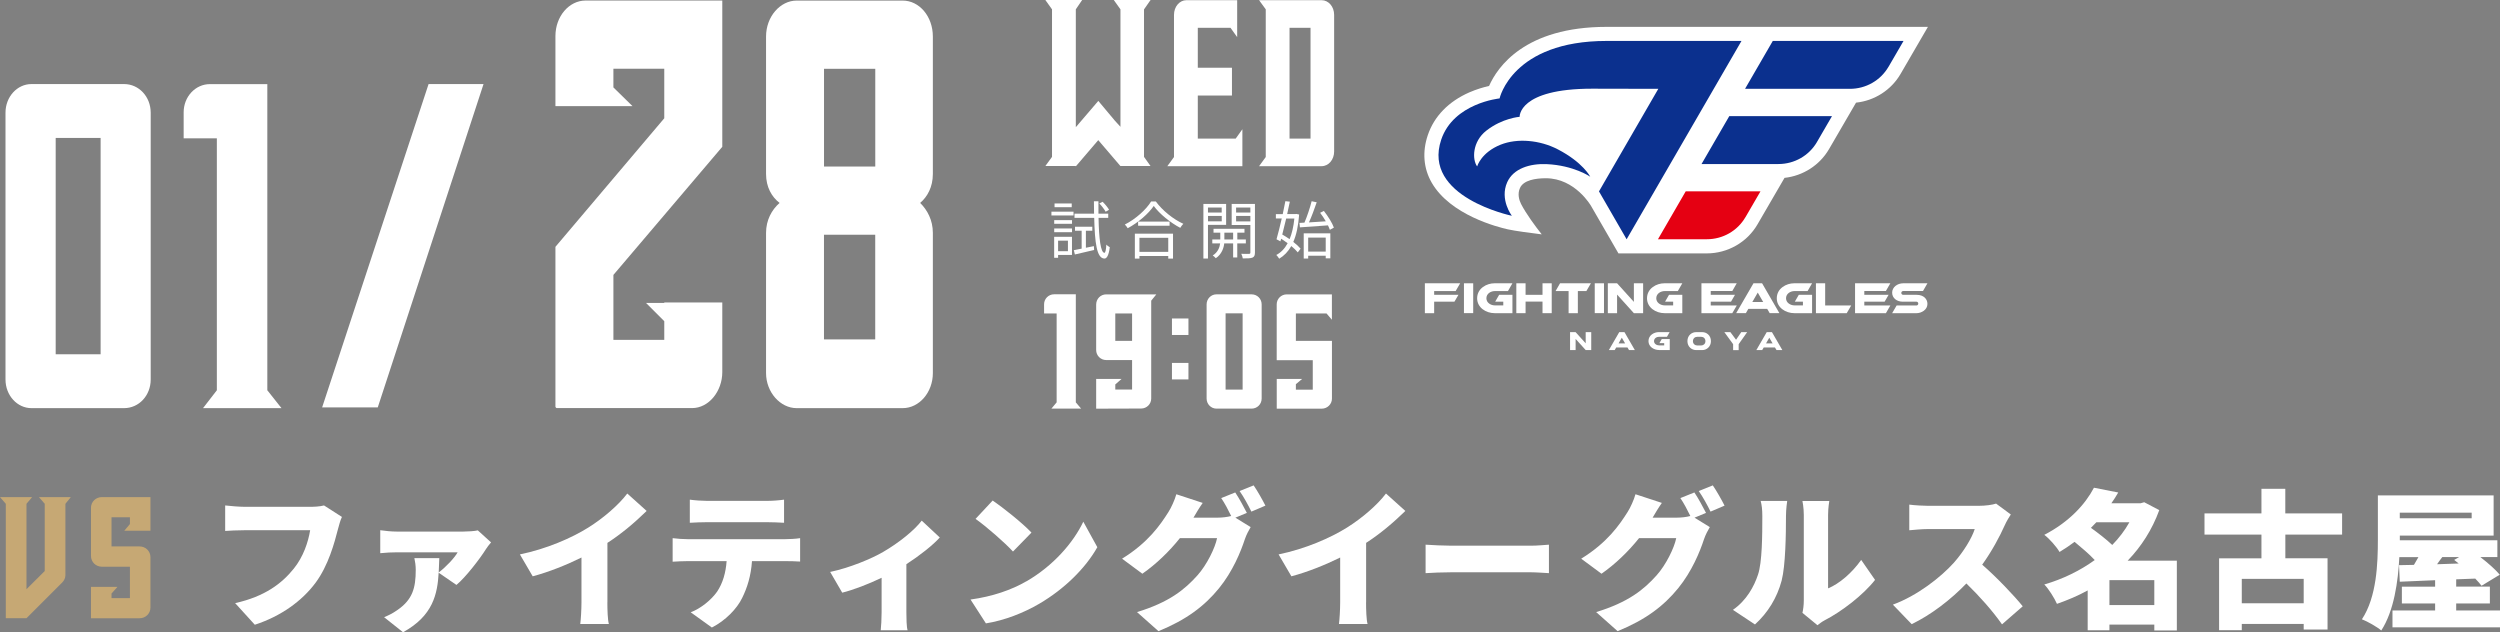
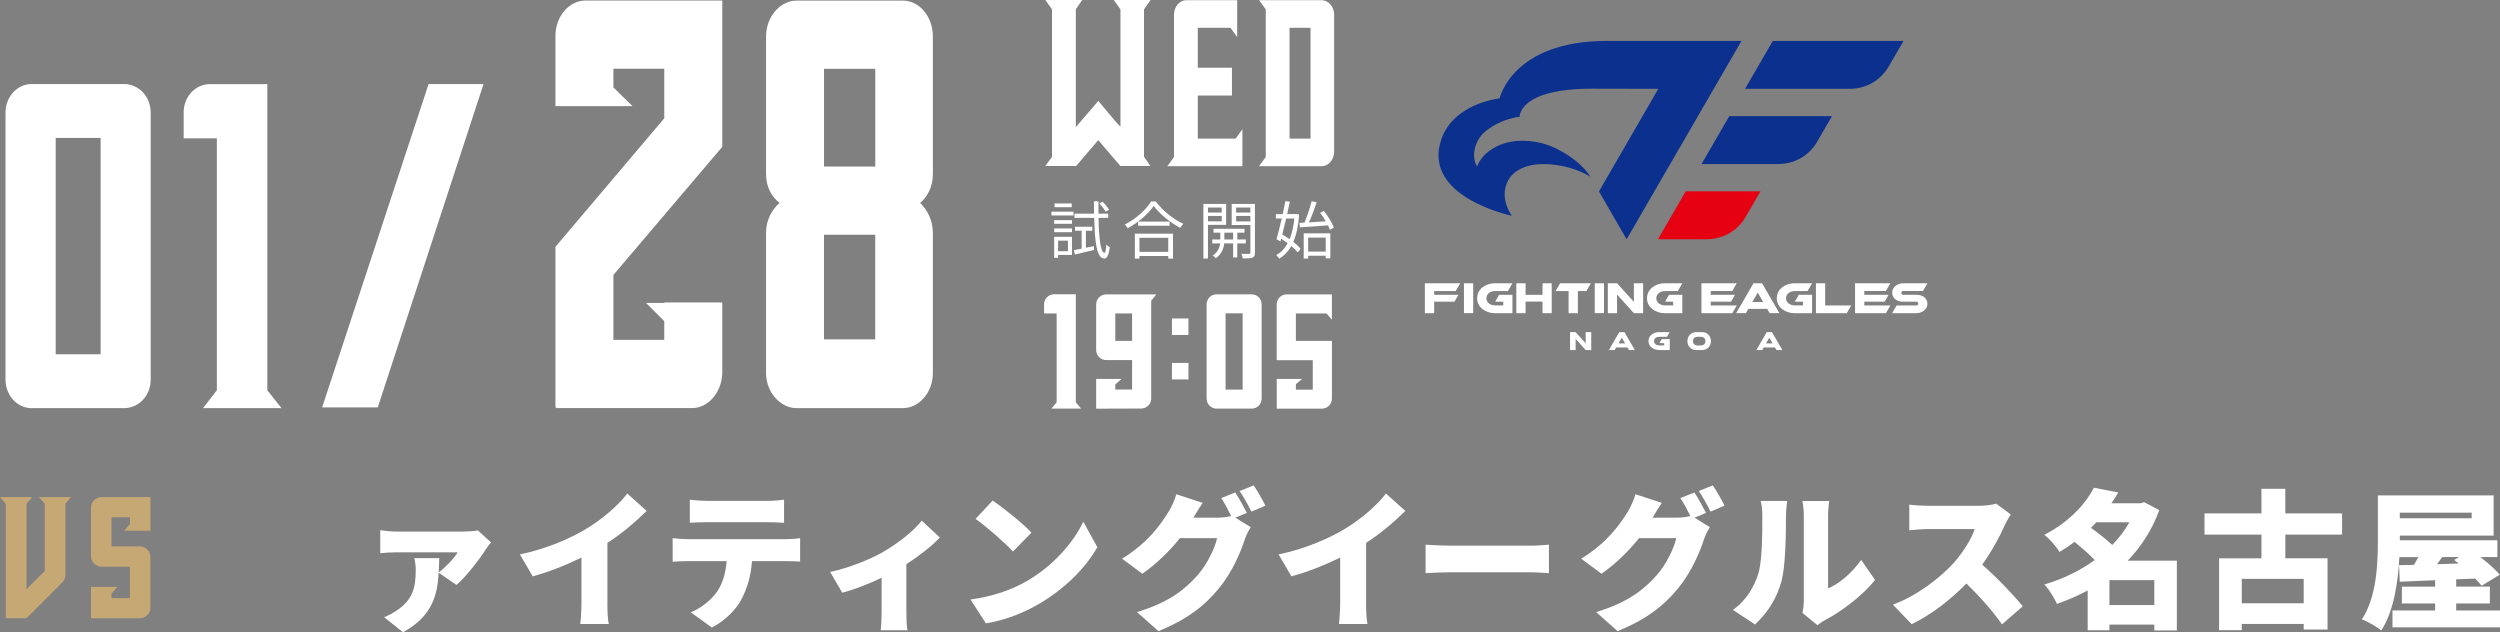
<svg xmlns="http://www.w3.org/2000/svg" id="_レイヤー_2" viewBox="0 0 513.61 129.89">
  <rect x="0" y="0" width="513.61" height="129.89" fill="#808080" stroke="none" />
  <defs>
    <style>.cls-1{fill:#c6a874;}.cls-2{fill:#fff;}.cls-3{fill:#0b308e;}.cls-4{fill:#e50012;}</style>
  </defs>
  <g id="artwork">
    <path class="cls-2" d="M221.01,82.66l1.1,1.29h-6.11l1.08-1.29v-18.26h-2.58v-1.89c0-1.13.92-2.05,2.05-2.05h4.47v22.19Z" />
    <path class="cls-2" d="M236.51,61.76v20.12c0,1.13-.92,2.05-2.07,2.05l-9.24.03v-6.11h5.22l-1.29,1.13v1.05h3.45v-6.06h-5.33c-1.13,0-2.05-.92-2.05-2.05v-9.34c0-1.19.92-2.1,2.05-2.1h10.31l-1.05,1.29ZM229.13,70.03h3.45v-5.63h-3.45v5.63Z" />
    <path class="cls-2" d="M240.77,68.82v-3.39h3.39v3.39h-3.39ZM240.77,77.95v-3.39h3.39v3.39h-3.39Z" />
    <path class="cls-2" d="M259.2,62.54v19.34c0,1.16-.92,2.07-2.07,2.07h-7.22c-1.1,0-2.02-.92-2.02-2.07v-19.34c0-1.16.92-2.07,2.02-2.07h7.22c1.16,0,2.07.92,2.07,2.07ZM255.29,80.04v-15.67h-3.5v15.67h3.5Z" />
    <path class="cls-2" d="M273.63,60.46v5.23l-1.1-1.29h-6.3v5.63h7.41v11.88c0,1.1-.92,2.05-2.1,2.05h-9.24v-6.11h5.22l-1.29,1.08v1.13h3.47v-6.06h-7.41v-11.47c0-1.13.92-2.05,2.05-2.05h9.29Z" />
    <path class="cls-2" d="M216.01,43.48h4.54v.79h-4.54v-.79ZM220.23,52.38h-2.85v.59h-.81v-4.32h3.66v3.73ZM216.58,45.22h3.66v.76h-3.66v-.76ZM216.58,46.93h3.66v.77h-3.66v-.77ZM220.18,42.57h-3.53v-.77h3.53v.77ZM217.38,49.44v2.17h2.02v-2.17h-2.02ZM224.73,50.56l.05.8c-1.38.33-2.84.66-3.95.92l-.22-.88c.45-.09,1.01-.19,1.61-.32v-3.67h-1.37v-.83h3.56v.83h-1.32v3.49l1.62-.33ZM225.69,44.77c.08,4.28.44,7.12,1.2,7.17.21.01.35-.64.4-1.69.17.21.57.45.71.54-.23,1.87-.7,2.35-1.12,2.33-1.57-.05-1.96-3.28-2.08-8.36h-4.05v-.86h4.02c-.01-.81-.01-1.66-.03-2.55h.93c-.01.89-.01,1.74,0,2.55h2.01v.86h-2ZM227.15,43.5c-.26-.48-.81-1.2-1.3-1.7l.67-.35c.5.48,1.07,1.17,1.33,1.64l-.7.41Z" />
    <path class="cls-2" d="M237.45,41.38c1.37,1.89,3.64,3.69,5.66,4.6-.23.22-.46.55-.63.83-2-1.04-4.25-2.85-5.45-4.5-1.06,1.57-3.15,3.4-5.35,4.58-.12-.22-.37-.55-.59-.76,2.24-1.13,4.4-3.09,5.4-4.74h.97ZM233.15,48h7.84v5.13h-.98v-.53h-5.92v.53h-.94v-5.13ZM240.28,45.53v.85h-6.46v-.85h6.46ZM234.09,48.86v2.88h5.92v-2.88h-5.92Z" />
    <path class="cls-2" d="M248.17,46.2v6.92h-.94v-11.23h4.67v4.31h-3.73ZM248.17,42.63v1.04h2.82v-1.04h-2.82ZM251,45.47v-1.11h-2.82v1.11h2.82ZM254.19,50.01v2.88h-.85v-2.88h-1.83c-.08.86-.49,2.21-1.73,3.04-.14-.17-.43-.44-.63-.57,1.08-.66,1.44-1.73,1.52-2.48h-1.61v-.81h1.64v-1.39h-1.39v-.79h6.36v.79h-1.47v1.39h1.75v.81h-1.75ZM253.34,49.19v-1.39h-1.8v1.39h1.8ZM257.82,51.88c0,.57-.13.88-.5,1.04-.39.16-1.03.18-2,.17-.03-.25-.17-.7-.31-.95.71.03,1.41.03,1.6.01.21,0,.27-.08.27-.28v-5.65h-3.84v-4.32h4.78v9.98ZM253.95,42.63v1.04h2.93v-1.04h-2.93ZM256.88,45.48v-1.12h-2.93v1.12h2.93Z" />
    <path class="cls-2" d="M266.9,44.09c-.17,2.33-.57,4.18-1.2,5.61.62.48,1.15.97,1.5,1.39l-.58.76c-.32-.4-.79-.85-1.33-1.3-.66,1.15-1.48,2-2.49,2.6-.14-.23-.39-.58-.59-.77.94-.49,1.73-1.3,2.33-2.42-.43-.32-.89-.64-1.33-.92l-.16.55-.8-.43c.32-1.1.71-2.68,1.08-4.28h-1.21v-.89h1.41c.21-.94.39-1.86.54-2.66l.92.1c-.16.79-.35,1.66-.55,2.55h1.71l.17-.03.58.12ZM264.24,44.89c-.27,1.15-.55,2.28-.81,3.29.49.28,1.02.61,1.51.95.48-1.15.81-2.57.98-4.24h-1.68ZM266.97,45.79l1.02-.05c.54-1.25,1.15-3.07,1.48-4.4l1.04.22c-.45,1.32-1.04,2.93-1.59,4.13,1.06-.06,2.26-.14,3.46-.22-.35-.61-.76-1.22-1.17-1.75l.77-.39c.84,1.07,1.73,2.49,2.06,3.43l-.83.46c-.09-.27-.22-.58-.39-.92-2.09.16-4.24.32-5.76.41l-.1-.93ZM267.84,47.93h5.47v5.14h-.95v-.53h-3.6v.58h-.92v-5.2ZM268.76,48.81v2.88h3.6v-2.88h-3.6Z" />
    <path class="cls-2" d="M30.96,23.15v54.82c0,3.28-2.41,5.88-5.47,5.88H6.46c-2.91,0-5.33-2.6-5.33-5.88V23.15c0-3.28,2.41-5.88,5.33-5.88h19.03c3.05,0,5.47,2.6,5.47,5.88ZM20.67,72.78V28.34h-9.23v44.44h9.23Z" />
    <path class="cls-2" d="M54.92,80.18l2.91,3.67h-16.12l2.84-3.67V28.42h-6.82v-5.34c0-3.21,2.41-5.8,5.4-5.8h11.79v62.92Z" />
    <path class="cls-2" d="M77.61,83.7h-11.43l21.87-66.43h11.29l-21.73,66.43Z" />
    <path class="cls-2" d="M235.03,1.92v30.31l1.34,1.88h-6.19l-4.55-5.32-4.62,5.4v-.08h-6.25l1.37-1.88V1.92l-1.37-1.92h7.56l-1.3,1.92v24.21l4.62-5.4,3.41,4.07,1.14,1.25V1.92l-1.37-1.92h7.56l-1.34,1.92Z" />
    <path class="cls-2" d="M253.87,28.47l1.37-1.92v7.59h-15.42l1.37-1.88V3.05c0-1.68,1.14-3.01,2.54-3.01h10.44v7.59l-1.37-1.92h-6.72v8.21h7.02v5.71h-7.02v8.84h7.79Z" />
    <path class="cls-2" d="M274.09,3.05v28.08c0,1.68-1.14,3.01-2.58,3.01h-12.84l1.37-1.88V1.92l-1.37-1.88h12.84c1.44,0,2.58,1.33,2.58,3.01ZM269.24,28.47V5.71h-4.31v22.76h4.31Z" />
    <path class="cls-2" d="M148.38,30.17l-22.36,26.31v13.35h10.45v-3.84l-3.75-3.75h3.75v-.1h11.92v14.31c0,3.94-2.78,7.39-6.2,7.39h-27.83c-.08,0-.25-.19-.25-.29v-32.84l22.36-26.41v-10.18h-10.45v3.84l3.92,3.84h-15.83V7.41c0-4.03,2.78-7.3,6.2-7.3h28.08v30.05Z" />
    <path class="cls-2" d="M191.65,35.74c0,2.69-1.14,4.71-2.61,5.95,1.47,1.44,2.61,3.55,2.61,6.15v28.81c0,3.94-2.78,7.2-6.2,7.2h-21.79c-3.35,0-6.28-3.27-6.28-7.2v-28.81c0-2.59,1.14-4.71,2.78-6.15-1.63-1.25-2.78-3.27-2.78-5.95V7.51c0-4.13,2.94-7.39,6.28-7.39h21.79c3.43,0,6.2,3.26,6.2,7.39v28.23ZM169.29,14.14v20.07h10.53V14.14h-10.53ZM179.81,69.73v-21.51h-10.53v21.51h10.53Z" />
    <path class="cls-1" d="M13.44,103.5v14.64c0,.6-.26,1.14-.7,1.57l-7.3,7.3H1.19v-23.51l-1.19-1.37h6.6l-1.16,1.37v17.55l3.75-3.74v-13.81l-1.19-1.37h6.55l-1.11,1.37Z" />
    <path class="cls-1" d="M30.91,102.13v6.91h-5.38l1.16-1.37v-1.4h-3.78v5.99h5.76c1.25,0,2.24.97,2.24,2.2v10.36c0,1.23-.99,2.2-2.24,2.2h-9.98v-6.45h5.44l-1.22,1.37v.94h3.78v-6.45h-5.76c-1.25,0-2.24-.97-2.24-2.23v-9.87c0-1.23.99-2.2,2.24-2.2h9.98Z" />
-     <path class="cls-2" d="M70.25,106.2c-.34.67-.61,1.78-.8,2.45-.74,2.88-1.99,7.54-4.63,11.09-2.76,3.71-7.08,6.86-12.47,8.61l-4.04-4.44c6.16-1.38,9.62-4.07,12.04-7.08,1.96-2.42,2.97-5.45,3.37-7.9h-13.48c-1.5,0-3.19.09-3.98.15v-5.24c.95.12,2.97.28,3.98.28h13.51c.67,0,1.87-.03,2.82-.28l3.68,2.36Z" />
    <path class="cls-2" d="M100.88,111.44c-.34.37-.86,1.07-1.07,1.41-1.16,1.87-4.17,5.79-6.04,7.32l-3.65-2.51c-.25,4.38-1.16,8.85-7.32,12.23l-3.89-3.09c.89-.37,1.69-.74,2.73-1.47,3.09-2.14,3.77-4.47,3.77-8.27,0-.83-.12-1.69-.28-2.39h5.12c-.03.98-.06,1.96-.12,2.94,1.53-1.16,3.25-3,3.89-4.14h-12.5c-1.1,0-2.14.06-3.4.18v-4.72c1.04.15,2.3.28,3.4.28h13.67c.8,0,2.42-.09,2.97-.25l2.73,2.48Z" />
    <path class="cls-2" d="M124.78,123.76c0,1.47.06,3.58.31,4.44h-5.88c.12-.83.25-2.97.25-4.44v-9.22c-3.09,1.53-6.68,2.97-10.02,3.86l-2.63-4.5c5.48-1.13,10.63-3.37,14.06-5.52,3.09-1.93,6.25-4.66,8-6.99l3.98,3.58c-2.45,2.39-5.12,4.66-8.06,6.56v12.23Z" />
    <path class="cls-2" d="M161.35,110.77c.64,0,2.18-.06,3.03-.21v4.81c-.83-.06-2.11-.09-3.03-.09h-6.86c-.21,3.06-.98,5.48-2.02,7.57-1.04,2.18-3.43,4.66-6.22,6.07l-4.35-3.13c2.05-.77,4.2-2.51,5.42-4.23,1.19-1.78,1.78-3.89,1.96-6.28h-8c-.89,0-2.24.06-3.09.12v-4.84c.95.12,2.15.21,3.09.21h20.07ZM145.27,107.28c-1.07,0-2.54.06-3.55.12v-4.75c1.04.15,2.51.25,3.55.25h12.26c1.13,0,2.42-.09,3.55-.25v4.75c-1.13-.06-2.39-.12-3.55-.12h-12.26Z" />
    <path class="cls-2" d="M193.07,110.43c-1.44,1.59-4.08,3.68-6.86,5.48v9.9c0,1.16.03,3,.25,3.68h-5.52c.09-.67.18-2.51.18-3.68v-7.11c-2.67,1.29-5.85,2.51-8.09,3.06l-2.48-4.26c3.98-.83,8.55-2.73,10.94-4.14,3.16-1.84,6.34-4.38,7.87-6.4l3.71,3.46Z" />
    <path class="cls-2" d="M210.86,119.44c5.52-3.19,9.65-7.94,11.7-12.26l2.88,5.24c-2.45,4.35-6.8,8.61-11.92,11.61-3.13,1.84-7.11,3.43-10.97,4.04l-3.16-4.9c4.5-.61,8.46-1.99,11.46-3.74ZM211.91,109.42l-3.8,3.89c-1.62-1.78-5.48-5.15-7.69-6.71l3.52-3.77c2.11,1.44,6.13,4.63,7.97,6.59Z" />
    <path class="cls-2" d="M253.81,106.36l3.13,1.93c-.4.67-.89,1.59-1.2,2.51-.83,2.54-2.48,6.59-5.3,10.05-2.97,3.65-6.68,6.47-12.44,8.82l-4.41-3.92c6.62-2.02,9.8-4.63,12.41-7.54,1.93-2.14,3.65-5.67,4.04-7.66h-7.63c-2.18,2.73-4.9,5.36-7.72,7.32l-4.17-3.09c5.42-3.34,7.9-7.02,9.53-9.59.55-.86,1.29-2.45,1.62-3.65l5.42,1.78c-.7.98-1.44,2.24-1.9,3.03h4.93c.92,0,2.02-.12,2.82-.34-.58-1.2-1.35-2.67-2.05-3.68l2.88-1.16c.77,1.13,1.84,3.13,2.39,4.2l-2.36.98ZM257.55,99.71c.8,1.16,1.9,3.13,2.42,4.17l-2.88,1.23c-.61-1.26-1.59-3.06-2.42-4.23l2.88-1.16Z" />
    <path class="cls-2" d="M280.65,123.76c0,1.47.06,3.58.31,4.44h-5.88c.12-.83.25-2.97.25-4.44v-9.22c-3.09,1.53-6.68,2.97-10.02,3.86l-2.63-4.5c5.48-1.13,10.63-3.37,14.06-5.52,3.09-1.93,6.25-4.66,8-6.99l3.98,3.58c-2.45,2.39-5.12,4.66-8.06,6.56v12.23Z" />
    <path class="cls-2" d="M292.88,111.9c1.23.09,3.8.21,5.3.21h16.27c1.38,0,2.88-.15,3.77-.21v5.85c-.8-.03-2.51-.18-3.77-.18h-16.27c-1.75,0-4.04.09-5.3.18v-5.85Z" />
    <path class="cls-2" d="M348.14,106.36l3.13,1.93c-.4.67-.89,1.59-1.2,2.51-.83,2.54-2.48,6.59-5.3,10.05-2.97,3.65-6.68,6.47-12.44,8.82l-4.41-3.92c6.62-2.02,9.8-4.63,12.41-7.54,1.93-2.14,3.65-5.67,4.04-7.66h-7.63c-2.18,2.73-4.9,5.36-7.72,7.32l-4.17-3.09c5.42-3.34,7.9-7.02,9.53-9.59.55-.86,1.29-2.45,1.62-3.65l5.42,1.78c-.7.98-1.44,2.24-1.9,3.03h4.93c.92,0,2.02-.12,2.82-.34-.58-1.2-1.35-2.67-2.05-3.68l2.88-1.16c.77,1.13,1.84,3.13,2.39,4.2l-2.36.98ZM351.88,99.71c.8,1.16,1.9,3.13,2.42,4.17l-2.88,1.23c-.61-1.26-1.59-3.06-2.42-4.23l2.88-1.16Z" />
    <path class="cls-2" d="M356.02,125.29c2.79-1.93,4.35-4.81,5.15-7.23.86-2.51.89-8.15.89-11.98,0-1.44-.12-2.33-.34-3.16h5.45s-.25,1.62-.25,3.09c0,3.77-.09,10.17-.89,13.27-.95,3.55-2.82,6.59-5.48,9.01l-4.53-3ZM370.3,125.91c.15-.64.28-1.59.28-2.54v-17.59c0-1.5-.28-2.85-.28-2.85h5.52s-.25,1.38-.25,2.88v15.07c2.3-.95,4.9-3.16,6.8-5.85l2.85,4.11c-2.48,3.16-6.96,6.56-10.36,8.3-.7.37-1.04.7-1.47,1.01l-3.09-2.54Z" />
    <path class="cls-2" d="M413.12,105.68c-.28.4-.92,1.47-1.26,2.24-1.01,2.27-2.64,5.33-4.63,8.09,2.97,2.57,6.65,6.46,8.33,8.55l-4.26,3.71c-1.96-2.79-4.57-5.73-7.32-8.4-3.22,3.34-7.23,6.43-11.24,8.36l-3.86-4.01c4.96-1.81,9.8-5.58,12.53-8.61,1.99-2.27,3.65-4.96,4.29-6.92h-9.53c-1.38,0-3.06.18-3.92.25v-5.27c1.07.15,3.03.25,3.92.25h10.23c1.53,0,2.97-.21,3.68-.46l3.03,2.24Z" />
    <path class="cls-2" d="M447.22,129.52h-4.63v-1.2h-9.22v1.16h-4.47v-8.18c-1.99,1.1-4.11,1.99-6.31,2.76-.55-1.23-1.69-3.06-2.6-3.98,3.77-1.1,7.32-2.82,10.36-5.02-1.1-1.2-2.73-2.57-4.14-3.74-.98.74-1.99,1.41-3.09,2.08-.64-1.1-2.11-2.76-3.13-3.52,5.09-2.64,8.4-6.25,10.2-9.68l4.99.98c-.43.77-.92,1.5-1.41,2.21h6.01l.74-.21,3.09,1.62c-1.47,4.04-3.71,7.51-6.5,10.39h10.11v14.34ZM430.67,107.31c-.37.4-.74.77-1.1,1.13,1.44,1.04,3.16,2.36,4.38,3.52,1.38-1.41,2.57-2.97,3.52-4.66h-6.8ZM442.59,124.31v-5.12h-9.22v5.12h9.22Z" />
    <path class="cls-2" d="M469.51,109.82v4.87h8.67v14.65h-4.9v-1.16h-12.72v1.29h-4.66v-14.77h8.7v-4.87h-11.7v-4.35h11.7v-5.06h4.9v5.06h11.67v4.35h-11.67ZM473.28,118.92h-12.72v5.02h12.72v-5.02Z" />
    <path class="cls-2" d="M513.61,125.42v3.46h-22.09v-3.46h8.76v-1.44h-6.83v-3.46h6.83v-1.32l-7.26.31-.15-3.4,3.06-.06c.31-.52.61-1.04.92-1.59h-3.92c-.25,5.02-1.1,11.06-3.71,15.07-.86-.74-2.85-1.87-3.98-2.3,3.06-4.6,3.28-11.55,3.28-16.39v-9.07h23.78v8.27h-19.27v.95h20.04v3.46h-3.49c1.53,1.19,3.09,2.54,3.98,3.62l-3.74,2.27c-.34-.43-.77-.95-1.29-1.47l-3.92.15v1.5h6.92v3.46h-6.92v1.44h9.01ZM493.02,105.32v1.16h14.77v-1.16h-14.77ZM501.75,114.45c-.37.49-.74.98-1.07,1.47l4.44-.15c-.31-.25-.61-.49-.92-.74l1.01-.58h-3.46Z" />
-     <path class="cls-2" d="M362.81,5.52h0s-32.75,0-32.75,0c-16.8,0-22.43,8.27-24.14,12.14-1.08.24-2.51.65-4.06,1.32-4.27,1.88-7.22,4.91-8.53,8.79-1.16,3.45-.88,6.82.8,9.75,3.82,6.66,13.59,9.14,15.61,9.59,1.52.34,4.67.75,7,1.04-1.31-1.66-3.23-4.25-4.26-6.27-.38-.76-.77-2.03-.21-3.26.73-1.62,3.22-2,5.32-2,6.03,0,9.28,5.69,9.28,5.69l5.63,9.75h18.15c4.29,0,8.29-2.29,10.42-5.97l5.55-9.55c3.79-.41,7.21-2.59,9.14-5.9l5.55-9.55c3.8-.4,7.23-2.59,9.15-5.9l5.62-9.67h-33.29Z" />
    <path class="cls-3" d="M330.07,8.41c-19.4,0-21.99,11.81-21.99,11.81,0,0-9.45.94-11.99,8.47-3.98,11.81,14.51,15.64,14.51,15.64,0,0-2.55-3.33-.95-6.9,1.25-2.78,4.6-3.86,8.09-3.71,5.61.25,8.97,2.59,8.97,2.59,0,0-1.48-2.94-6.67-5.63-3.72-1.93-8.34-2.32-11.74-.96-4.03,1.61-4.83,4.47-4.83,4.47-1.05-1.42-1-5.1,1.89-7.35,3.33-2.6,6.84-2.84,6.84-2.84,0,0-.31-5.78,14.9-5.78l13.59.03-12.19,21.07,5.68,9.84,23.6-40.75h-27.72Z" />
    <path class="cls-3" d="M387.98,13.73l3.09-5.32h-26.86l-5.7,9.84h21.55c3.26,0,6.28-1.71,7.92-4.53" />
    <path class="cls-3" d="M373.28,29.18l3.09-5.32h-21.1l-5.7,9.84h15.8c3.26,0,6.28-1.71,7.92-4.53" />
    <path class="cls-4" d="M358.59,44.63l3.09-5.32h-15.36l-5.7,9.84h10.05c3.26,0,6.28-1.71,7.92-4.53" />
-     <polygon class="cls-2" points="356.66 69.8 355.5 68.24 354.26 68.24 356.06 70.71 356.06 71.93 357.2 71.93 357.2 70.71 358.94 68.24 357.73 68.24 356.66 69.8" />
    <path class="cls-2" d="M349.77,68.24h-1.37c-.77,0-1.73.61-1.73,1.85,0,1.13.88,1.83,1.76,1.83h1.31c.88,0,1.76-.7,1.76-1.83,0-1.24-.96-1.85-1.73-1.85M349.52,70.97h-.87c-.39,0-.85-.31-.85-.88s.43-.89.85-.89h.87c.42,0,.85.3.85.89s-.46.88-.85.88" />
    <polygon class="cls-2" points="325.77 68.24 325.77 70.53 323.7 68.24 322.56 68.24 322.56 71.92 323.7 71.92 323.7 69.63 325.77 71.92 326.91 71.92 326.91 68.24 325.77 68.24" />
    <path class="cls-2" d="M340.86,71.92h2.18v-2.26h-1.64l-.49.84h.99v.46h-1.04c-.48,0-1.05-.31-1.05-.88s.53-.89,1.05-.89h1.61l.55-.96h-2.22c-.95,0-2.13.61-2.13,1.85,0,1.13,1.08,1.83,2.17,1.83" />
    <path class="cls-2" d="M362.96,68.24l-2.13,3.68h1.2l.31-.53h2.32l.31.53h1.2l-2.13-3.68h-1.07ZM362.82,70.55l.67-1.17.68,1.17h-1.35Z" />
    <path class="cls-2" d="M332.66,68.24l-2.13,3.68h1.2l.31-.53h2.32l.31.53h1.2l-2.13-3.68h-1.07ZM332.52,70.55l.67-1.17.68,1.17h-1.35Z" />
    <path class="cls-2" d="M368.64,64.34h3.64v-3.77h-2.73l-.81,1.4h1.66v.77h-1.73c-.81,0-1.74-.52-1.74-1.46s.88-1.48,1.74-1.48h2.69l.92-1.6h-3.7c-1.57,0-3.55,1.02-3.55,3.09,0,1.89,1.8,3.05,3.61,3.05" />
    <path class="cls-2" d="M391,59.78h4.07l.91-1.58h-4.98c-1.2,0-2.27.81-2.27,1.91,0,1.16.99,1.87,2.17,1.87,0,0,2.82,0,2.83,0,.2,0,.37.19.37.39s-.17.39-.36.39c-.02,0-4.09,0-4.09,0l-.92,1.58h5.03c.95,0,2.22-.67,2.22-1.9,0-.99-.75-1.87-2.22-1.87h-2.77c-.21,0-.38-.18-.38-.39s.17-.39.38-.39" />
    <polygon class="cls-2" points="380.32 62.76 374.97 62.76 374.97 58.2 373.07 58.2 373.07 64.34 379.4 64.34 380.32 62.76" />
    <path class="cls-2" d="M360.24,58.2l-3.55,6.13h1.99l.51-.88h3.87l.51.88h1.99l-3.55-6.13h-1.78ZM360,62.05l1.12-1.94,1.12,1.94h-2.25Z" />
    <polygon class="cls-2" points="388.36 62.76 383.01 62.76 383.01 61.97 387.19 61.97 388 60.57 383.01 60.57 383.01 59.79 387.44 59.79 388.36 58.2 381.11 58.2 381.11 64.34 387.45 64.34 388.36 62.76" />
    <polygon class="cls-2" points="356.81 62.76 351.46 62.76 351.46 61.97 355.63 61.97 356.44 60.57 351.46 60.57 351.46 59.79 355.89 59.79 356.8 58.2 349.55 58.2 349.55 64.34 355.89 64.34 356.81 62.76" />
    <polygon class="cls-2" points="294.64 61.97 298.81 61.97 299.63 60.57 294.64 60.57 294.64 59.8 299.05 59.8 299.98 58.2 292.73 58.2 292.73 64.34 294.64 64.34 294.64 61.97" />
    <polygon class="cls-2" points="335.67 58.2 335.67 62.02 332.22 58.2 330.32 58.2 330.32 64.34 332.22 64.34 332.22 60.52 335.67 64.34 337.57 64.34 337.57 58.2 335.67 58.2" />
    <polygon class="cls-2" points="313.42 61.96 316.9 61.96 316.9 64.34 318.79 64.34 318.79 58.2 316.9 58.2 316.9 60.57 313.42 60.57 313.42 58.2 311.52 58.2 311.52 64.34 313.42 64.34 313.42 61.96" />
    <polygon class="cls-2" points="319.58 59.8 322.26 59.8 322.26 64.34 324.16 64.34 324.16 59.8 325.91 59.8 326.84 58.2 320.5 58.2 319.58 59.8" />
    <path class="cls-2" d="M307.08,64.34h3.64v-3.77h-2.73l-.81,1.4h1.66v.77h-1.73c-.81,0-1.74-.52-1.74-1.46s.88-1.48,1.74-1.48h2.69l.92-1.6h-3.7c-1.57,0-3.55,1.02-3.55,3.09,0,1.89,1.8,3.05,3.61,3.05" />
    <path class="cls-2" d="M341.98,64.34h3.64v-3.77h-2.73l-.81,1.4h1.66v.77h-1.73c-.81,0-1.74-.52-1.74-1.46s.88-1.48,1.74-1.48h2.69l.92-1.6h-3.7c-1.57,0-3.55,1.02-3.55,3.09,0,1.89,1.8,3.05,3.61,3.05" />
    <rect class="cls-2" x="300.76" y="58.2" width="1.9" height="6.13" />
    <rect class="cls-2" x="327.63" y="58.2" width="1.9" height="6.13" />
  </g>
</svg>